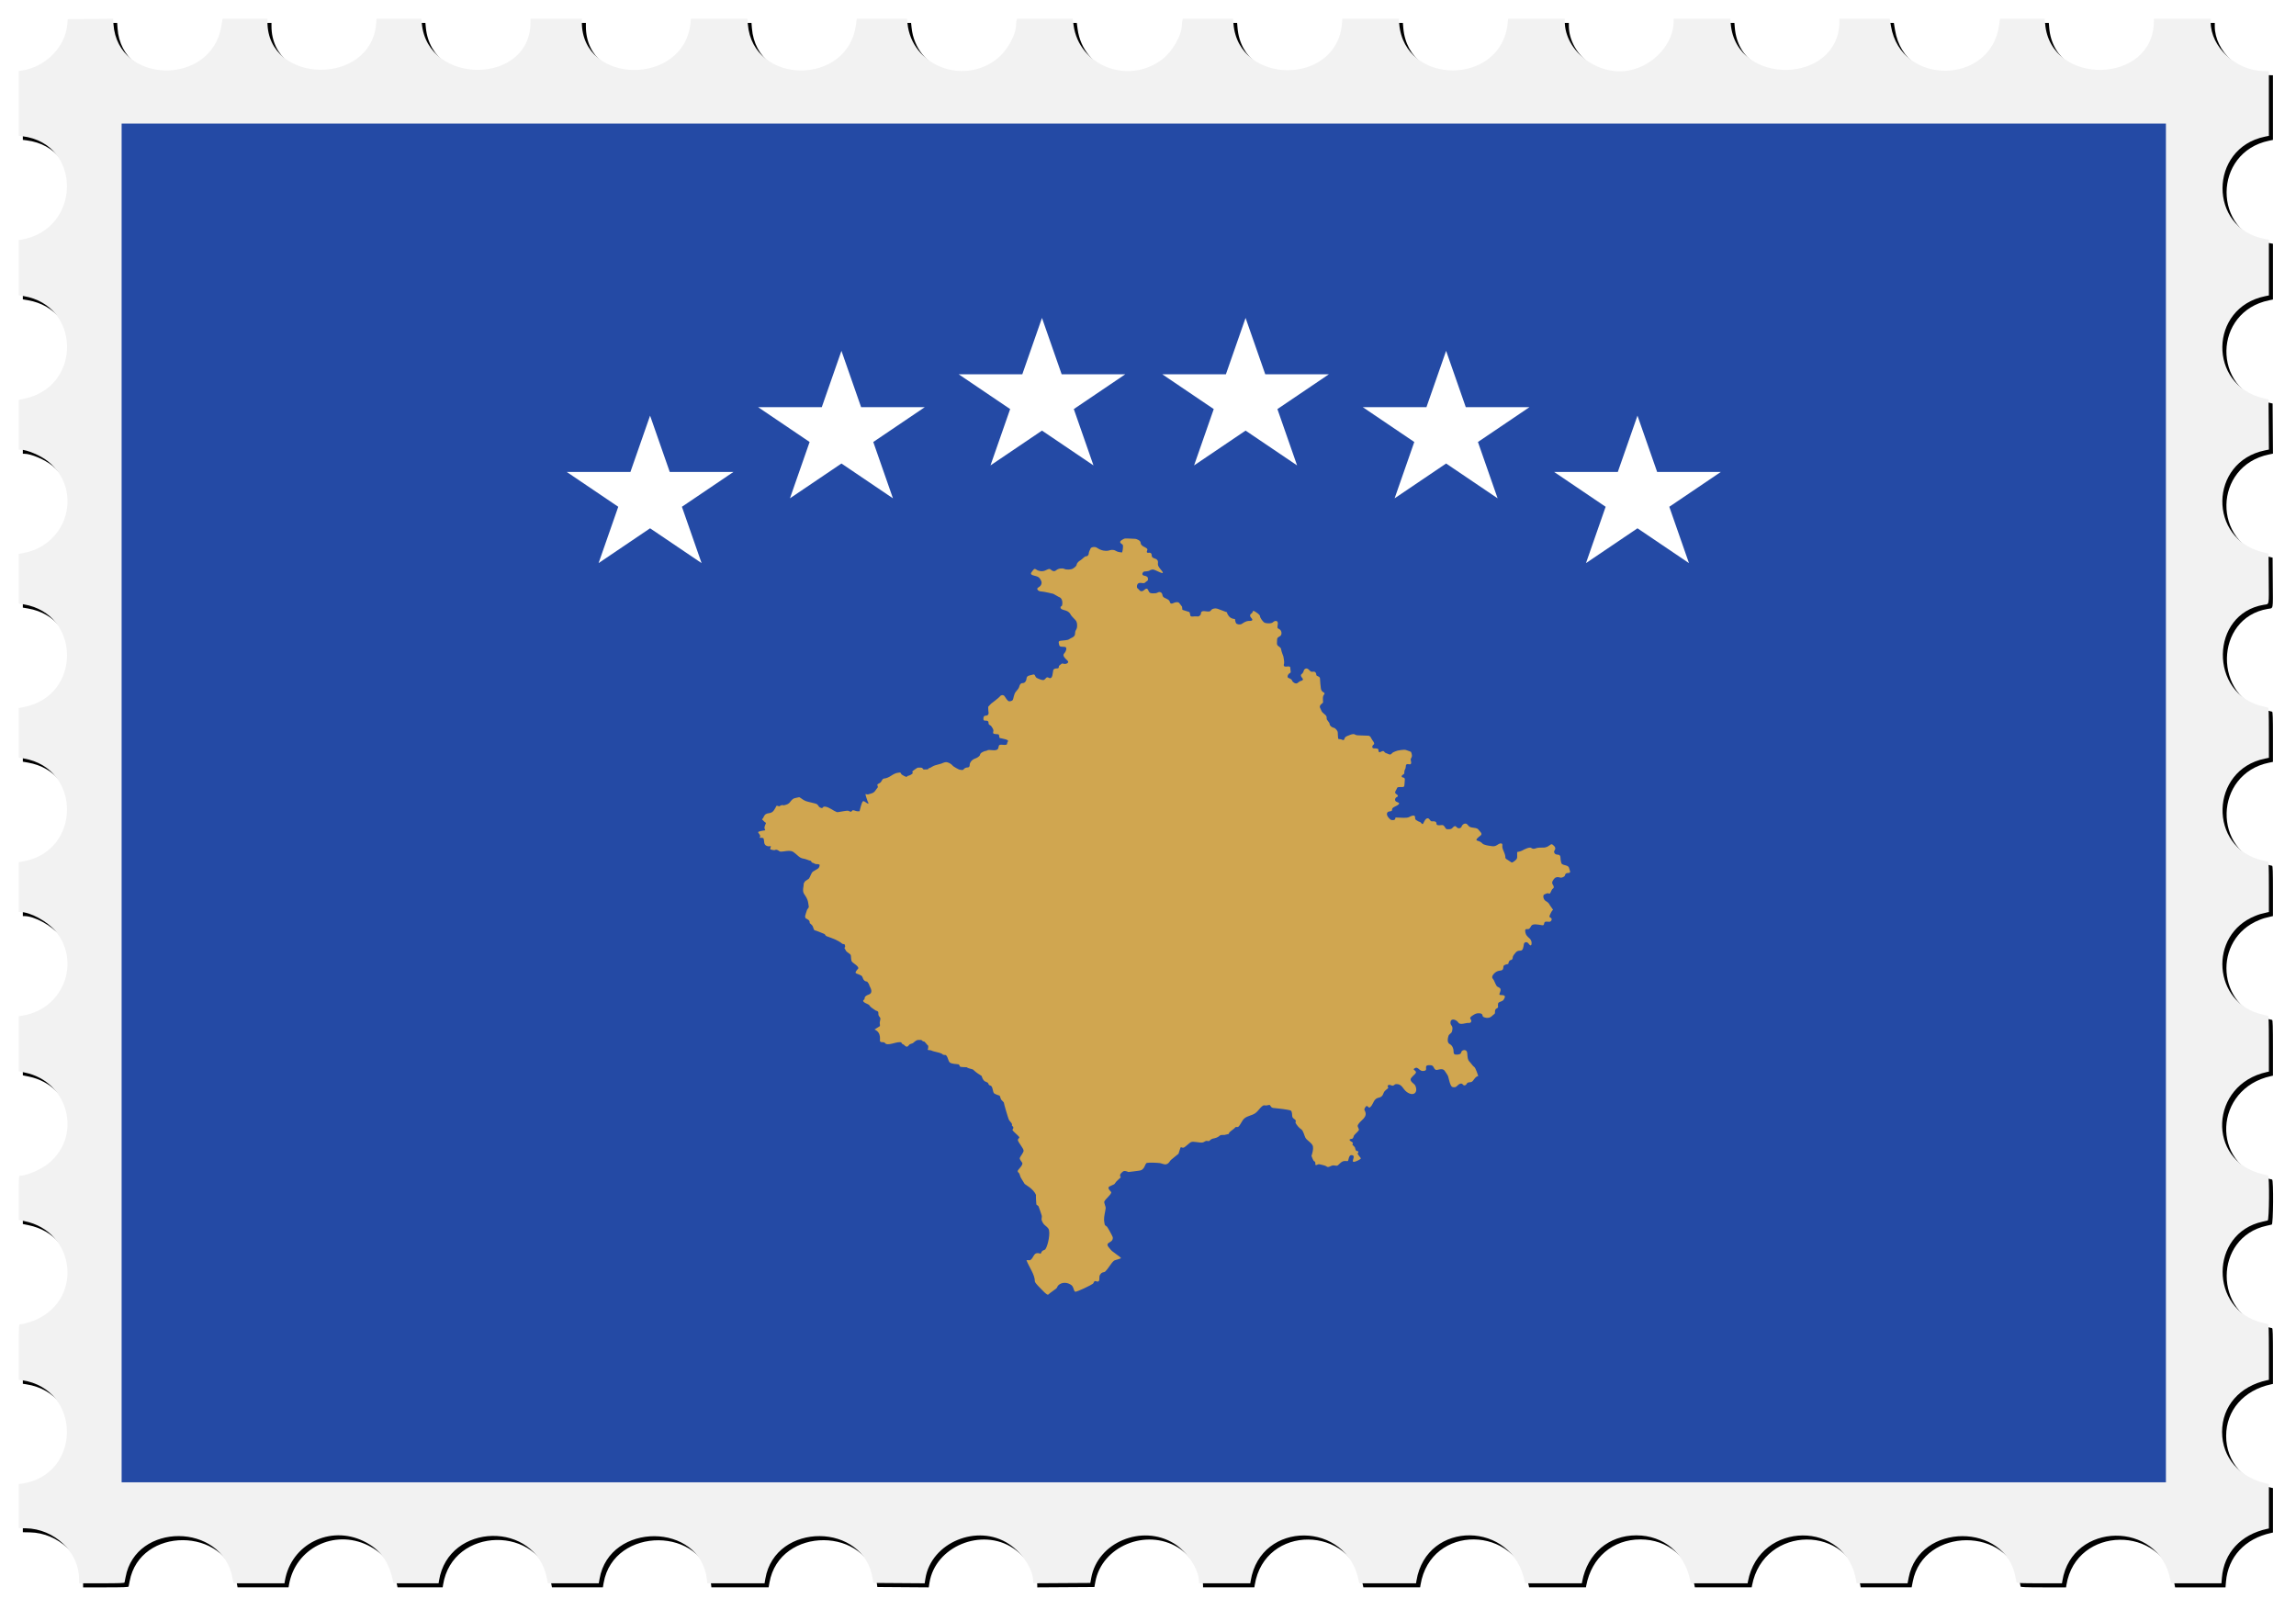
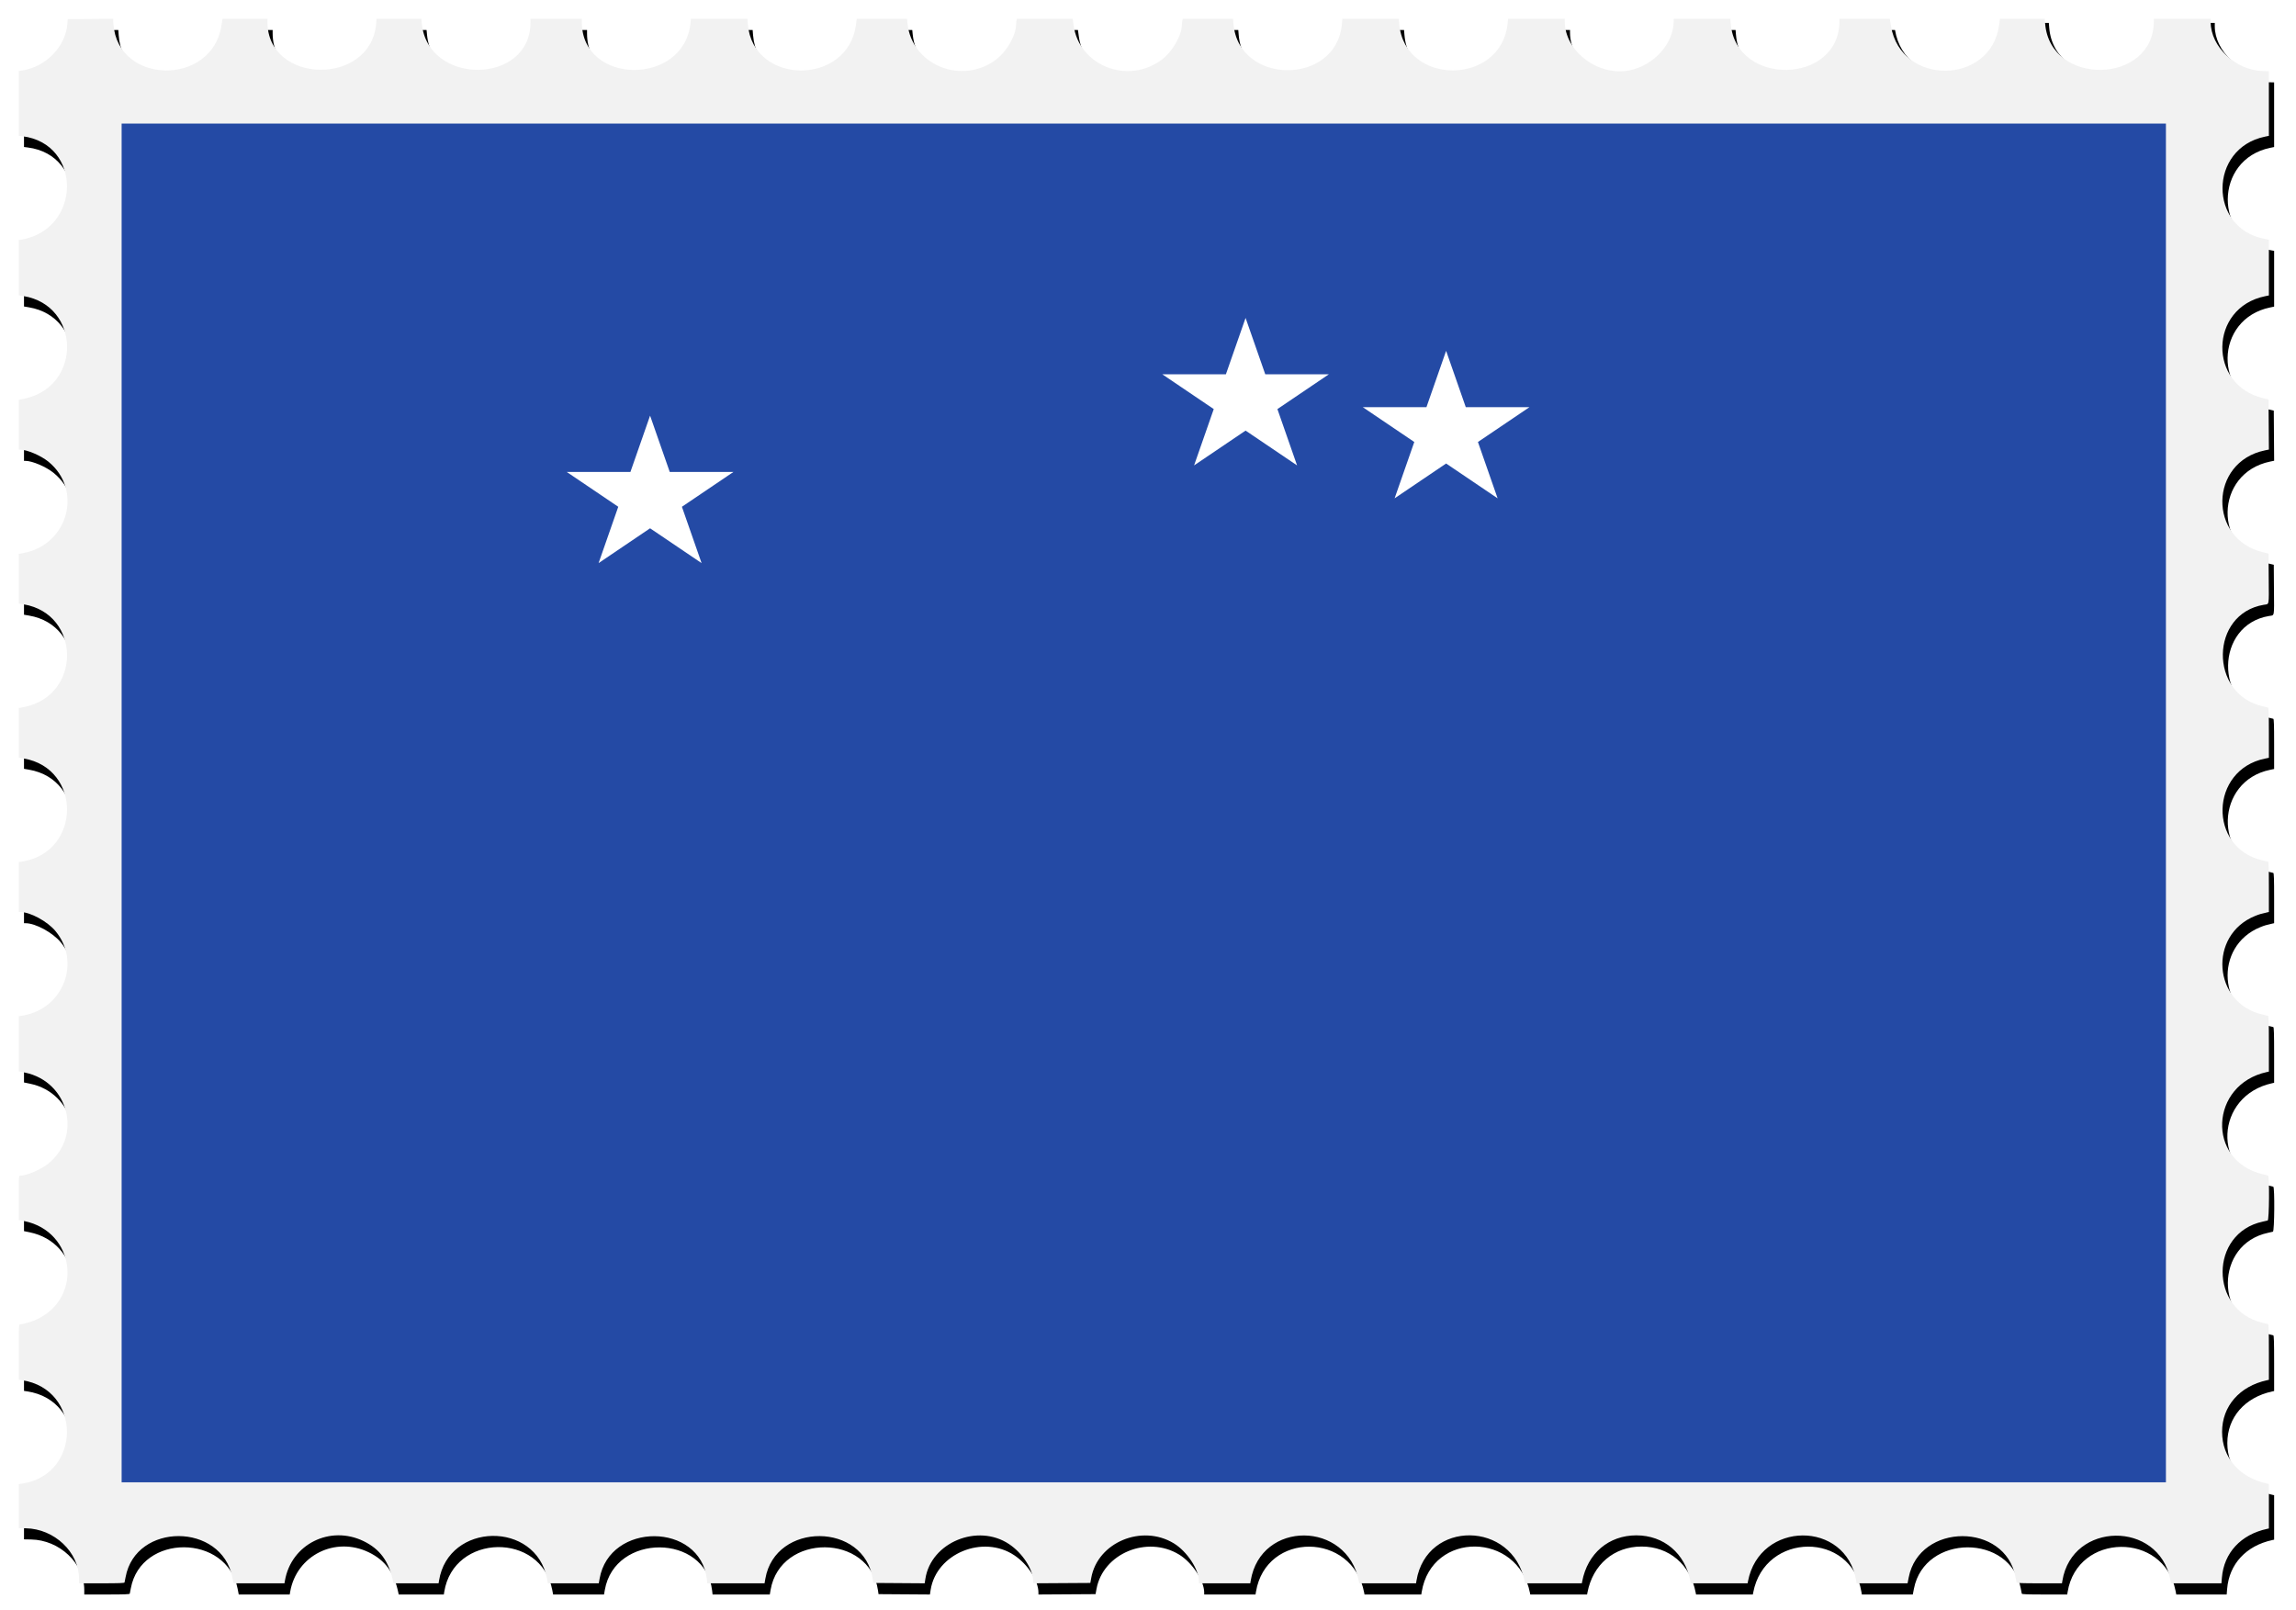
<svg xmlns="http://www.w3.org/2000/svg" version="1.1" viewBox="0 0 3352 2350.9">
  <defs>
    <filter id="a" x="-.015" y="-.01" width="1.029" height="1.02" color-interpolation-filters="sRGB">
      <feGaussianBlur stdDeviation="13.923" />
    </filter>
  </defs>
-   <path transform="matrix(0 1 1 0 27.416 27.416)" d="m82.308 3282.2c-0.989-39.5-35.333-76.2-71.441-76.2h-4.84v-83h3.542c92.315 0 95.886-150.89 3.756-158.68l-7.298-0.617v-65.346l8.831-1.176c88.423-11.773 89.723-143.65 1.558-157.99l-10.386-1.7v-73.5h3.542c92.358 0 95.93-150.88 3.756-158.68l-7.298-0.617v-82.706h3.542c32.139 0 63.994-28.277 71.534-63.5 9.82-45.9-27.203-95.5-71.26-95.5h-3.816v-82.724l6.75-0.684c91.162-9.234 91.652-150.57 0.548-158.27l-7.298-0.617v-82.412l7.385-0.624c90.231-7.627 90.222-150.71-0.011-158.34l-7.374-0.623v-73.456l3.125-0.625c1.719-0.344 4.337-0.625 5.818-0.625 15.126 0 39.423-14.074 50.863-29.463 36.836-49.549 8.741-120.77-50.766-128.69l-9.04-1.204v-81.406l2.25-0.603c1.238-0.332 3.796-0.609 5.686-0.617 16.181-0.064 39.8-13.527 51.767-29.507 37.492-50.063 7.612-122.91-52.954-129.09l-6.75-0.69v-73.364l8.831-1.176c89.495-11.916 88.546-150.57-1.081-157.85l-7.75-0.629v-82.428l6.33-0.649c92.07-9.5 90.76-158.69-1.395-158.69h-4.938v-75h5.34c91.384 0 92.718-150.07 1.41-158.65l-6.75-0.635v-65.42l7.25-0.617c91.283-7.77 88.713-158.68-2.698-158.68h-4.553v-65.58l10.298-1.633c88.403-14.023 86.169-151.44-2.561-157.54l-7.763-0.54 0.263-33.1 0.263-33.11 7.5-0.625c32.938-2.745 62.331-31.558 67.525-66.194l0.702-4.681h94.542l0.663 5.306c10.95 87.639 135.92 86.352 151.01-1.556l0.644-3.75h80.52l1.224 7.25c14.002 82.909 130.79 84.897 149.36 2.543l2.21-9.793h72.598v2.34c0 9.679 8.594 29.835 17.328 40.644 40.863 50.564 120.38 29.68 133.36-35.025l1.59-7.959h72.326l1.224 7.25c14.148 83.778 133.05 84.479 149.82 0.884l1.6-8.134h72.308l1.222 7.125c14.55 84.85 135.48 84.23 150.28-0.77l1.1-6.355h72.794v2.312c0 14.445 13.656 39.571 27.915 51.362 45.258 37.423 112.93 11.535 123.15-47.106l1.1-6.568h80.344l1.791 8.75c13.295 64.937 94.403 84.776 134.14 32.81 8.203-10.728 16.523-30.729 16.523-39.72 0-1.749 1.6-1.84 32.3-1.84h32.275l1.719 8.352c15.164 73.667 111.24 86.001 143.27 18.392 3.252-6.865 7.464-20.917 7.464-24.904 0-1.756 1.9-1.84 40.4-1.84h40.386l0.702 4.681c13.122 87.501 137.93 87.501 151.05 0l0.7-4.681 64.272 2.044e-4 0.177 10.25c0.722 41.71 34.737 77.65 73.573 77.735l6.75 0.015v33.031c0 25.576-0.282 33.109-1.25 33.373-0.688 0.188-4.175 0.882-7.75 1.543-80.196 14.816-79.773 140.34 0.526 155.91l8.468 1.642v74.41l-3.75 0.644c-53.208 9.138-81.66 65.77-57.75 114.95 11.576 23.808 29.363 36.816 58.75 42.963l2.75 0.575v65.872l-3.75 0.595c-85.611 13.591-87.911 141.56-2.835 157.7l6.585 1.249v74.338l-6.602 1.15c-83.37 14.518-82.649 147.04 0.852 156.65l5.75 0.662v83.536l-6.75 1.173c-83.357 14.481-82.634 144.77 0.871 156.79l5.379 0.774 0.524 75.026-6.829 1.075c-52.942 8.336-80.993 76.343-50.392 122.17 13.163 19.714 37.111 35.198 54.439 35.198h2.781l-0.261 41.694-0.261 41.694-7.5 1.368c-51.829 9.456-78.704 73.815-50.328 120.53 11.652 19.182 38.186 36.718 55.558 36.718h2.77v74.91l-3.75 0.616c-88.653 14.565-87.852 141.13 1 157.99l2.75 0.522v82.872l-3.75 0.616c-89.183 14.652-87.988 140.61 1.5 158.07l2.25 0.439v82.924l-2.75 0.522c-40.865 7.752-67.25 38.754-67.25 79.016 0 40.3 26.347 71.257 67.25 79.016l2.75 0.522v82.924l-2.75 0.522c-88.901 16.865-89.702 143.42-1 157.99l3.75 0.616v74.41l-8.468 1.642c-80.17 15.548-80.594 141.31-0.526 155.92 3.575 0.652 7.062 1.34 7.75 1.528 0.968 0.265 1.25 7.788 1.25 33.328v32.986l-3.75 0.616c-86.557 14.22-88.16 140.47-2 157.48l5.75 1.135v73.57l-8.25 0.685c-36.224 3.006-62.939 27.718-71.193 65.853l-0.595 2.75h-64.924l-0.595-2.75c-8.679-40.097-37.999-65.588-75.443-65.588-37.472 0-66.758 25.46-75.443 65.588l-0.595 2.75h-40.512c-31.573 0-40.583-0.276-40.832-1.25-0.176-0.688-1.07-4.4-1.987-8.25-18.498-77.675-130.95-77.294-147.63 0.5-0.648 3.025-1.395 6.287-1.659 7.25-0.621 2.265-65.151 2.756-65.728 0.5-0.176-0.688-1.07-4.4-1.987-8.25-19.507-81.91-130.98-76.863-149.07 6.75l-0.595 2.75h-40.512c-31.547 0-40.594-0.277-40.88-1.25-0.202-0.688-1.083-4.4-1.958-8.25-16.419-72.239-116.12-79.512-143.92-10.5-2.37 5.883-3.109 8.377-5.107 17.25l-0.619 2.75h-36.512c-28.347 0-36.594-0.28-36.88-1.25-0.202-0.688-1.094-4.4-1.982-8.25-18.36-79.578-132.17-76.705-148.56 3.75l-1.171 5.75h-36.46c-28.306 0-36.543-0.28-36.828-1.25-0.202-0.688-1.091-4.375-1.977-8.194-18.104-78.1-134.98-76.566-148.1 1.944-1.394 8.344 2.751 7.556-38.214 7.262l-36.578-0.262-1.815-7.693c-19.11-80.998-132.04-79.136-148.85 2.455l-1.187 5.762-73.152-0.524-1.815-7.693c-19.112-81.007-132.04-79.154-148.84 2.443l-1.184 5.75h-81.402l-1.234-6.504c-15.555-81.999-132.26-81.41-149.18 0.754l-1.184 5.75-94.358-0.02-0.218-8.745z" filter="url(#a)" />
+   <path transform="matrix(0 1 1 0 27.416 27.416)" d="m82.308 3282.2c-0.989-39.5-35.333-76.2-71.441-76.2h-4.84v-83h3.542c92.315 0 95.886-150.89 3.756-158.68l-7.298-0.617v-65.346l8.831-1.176c88.423-11.773 89.723-143.65 1.558-157.99v-73.5h3.542c92.358 0 95.93-150.88 3.756-158.68l-7.298-0.617v-82.706h3.542c32.139 0 63.994-28.277 71.534-63.5 9.82-45.9-27.203-95.5-71.26-95.5h-3.816v-82.724l6.75-0.684c91.162-9.234 91.652-150.57 0.548-158.27l-7.298-0.617v-82.412l7.385-0.624c90.231-7.627 90.222-150.71-0.011-158.34l-7.374-0.623v-73.456l3.125-0.625c1.719-0.344 4.337-0.625 5.818-0.625 15.126 0 39.423-14.074 50.863-29.463 36.836-49.549 8.741-120.77-50.766-128.69l-9.04-1.204v-81.406l2.25-0.603c1.238-0.332 3.796-0.609 5.686-0.617 16.181-0.064 39.8-13.527 51.767-29.507 37.492-50.063 7.612-122.91-52.954-129.09l-6.75-0.69v-73.364l8.831-1.176c89.495-11.916 88.546-150.57-1.081-157.85l-7.75-0.629v-82.428l6.33-0.649c92.07-9.5 90.76-158.69-1.395-158.69h-4.938v-75h5.34c91.384 0 92.718-150.07 1.41-158.65l-6.75-0.635v-65.42l7.25-0.617c91.283-7.77 88.713-158.68-2.698-158.68h-4.553v-65.58l10.298-1.633c88.403-14.023 86.169-151.44-2.561-157.54l-7.763-0.54 0.263-33.1 0.263-33.11 7.5-0.625c32.938-2.745 62.331-31.558 67.525-66.194l0.702-4.681h94.542l0.663 5.306c10.95 87.639 135.92 86.352 151.01-1.556l0.644-3.75h80.52l1.224 7.25c14.002 82.909 130.79 84.897 149.36 2.543l2.21-9.793h72.598v2.34c0 9.679 8.594 29.835 17.328 40.644 40.863 50.564 120.38 29.68 133.36-35.025l1.59-7.959h72.326l1.224 7.25c14.148 83.778 133.05 84.479 149.82 0.884l1.6-8.134h72.308l1.222 7.125c14.55 84.85 135.48 84.23 150.28-0.77l1.1-6.355h72.794v2.312c0 14.445 13.656 39.571 27.915 51.362 45.258 37.423 112.93 11.535 123.15-47.106l1.1-6.568h80.344l1.791 8.75c13.295 64.937 94.403 84.776 134.14 32.81 8.203-10.728 16.523-30.729 16.523-39.72 0-1.749 1.6-1.84 32.3-1.84h32.275l1.719 8.352c15.164 73.667 111.24 86.001 143.27 18.392 3.252-6.865 7.464-20.917 7.464-24.904 0-1.756 1.9-1.84 40.4-1.84h40.386l0.702 4.681c13.122 87.501 137.93 87.501 151.05 0l0.7-4.681 64.272 2.044e-4 0.177 10.25c0.722 41.71 34.737 77.65 73.573 77.735l6.75 0.015v33.031c0 25.576-0.282 33.109-1.25 33.373-0.688 0.188-4.175 0.882-7.75 1.543-80.196 14.816-79.773 140.34 0.526 155.91l8.468 1.642v74.41l-3.75 0.644c-53.208 9.138-81.66 65.77-57.75 114.95 11.576 23.808 29.363 36.816 58.75 42.963l2.75 0.575v65.872l-3.75 0.595c-85.611 13.591-87.911 141.56-2.835 157.7l6.585 1.249v74.338l-6.602 1.15c-83.37 14.518-82.649 147.04 0.852 156.65l5.75 0.662v83.536l-6.75 1.173c-83.357 14.481-82.634 144.77 0.871 156.79l5.379 0.774 0.524 75.026-6.829 1.075c-52.942 8.336-80.993 76.343-50.392 122.17 13.163 19.714 37.111 35.198 54.439 35.198h2.781l-0.261 41.694-0.261 41.694-7.5 1.368c-51.829 9.456-78.704 73.815-50.328 120.53 11.652 19.182 38.186 36.718 55.558 36.718h2.77v74.91l-3.75 0.616c-88.653 14.565-87.852 141.13 1 157.99l2.75 0.522v82.872l-3.75 0.616c-89.183 14.652-87.988 140.61 1.5 158.07l2.25 0.439v82.924l-2.75 0.522c-40.865 7.752-67.25 38.754-67.25 79.016 0 40.3 26.347 71.257 67.25 79.016l2.75 0.522v82.924l-2.75 0.522c-88.901 16.865-89.702 143.42-1 157.99l3.75 0.616v74.41l-8.468 1.642c-80.17 15.548-80.594 141.31-0.526 155.92 3.575 0.652 7.062 1.34 7.75 1.528 0.968 0.265 1.25 7.788 1.25 33.328v32.986l-3.75 0.616c-86.557 14.22-88.16 140.47-2 157.48l5.75 1.135v73.57l-8.25 0.685c-36.224 3.006-62.939 27.718-71.193 65.853l-0.595 2.75h-64.924l-0.595-2.75c-8.679-40.097-37.999-65.588-75.443-65.588-37.472 0-66.758 25.46-75.443 65.588l-0.595 2.75h-40.512c-31.573 0-40.583-0.276-40.832-1.25-0.176-0.688-1.07-4.4-1.987-8.25-18.498-77.675-130.95-77.294-147.63 0.5-0.648 3.025-1.395 6.287-1.659 7.25-0.621 2.265-65.151 2.756-65.728 0.5-0.176-0.688-1.07-4.4-1.987-8.25-19.507-81.91-130.98-76.863-149.07 6.75l-0.595 2.75h-40.512c-31.547 0-40.594-0.277-40.88-1.25-0.202-0.688-1.083-4.4-1.958-8.25-16.419-72.239-116.12-79.512-143.92-10.5-2.37 5.883-3.109 8.377-5.107 17.25l-0.619 2.75h-36.512c-28.347 0-36.594-0.28-36.88-1.25-0.202-0.688-1.094-4.4-1.982-8.25-18.36-79.578-132.17-76.705-148.56 3.75l-1.171 5.75h-36.46c-28.306 0-36.543-0.28-36.828-1.25-0.202-0.688-1.091-4.375-1.977-8.194-18.104-78.1-134.98-76.566-148.1 1.944-1.394 8.344 2.751 7.556-38.214 7.262l-36.578-0.262-1.815-7.693c-19.11-80.998-132.04-79.136-148.85 2.455l-1.187 5.762-73.152-0.524-1.815-7.693c-19.112-81.007-132.04-79.154-148.84 2.443l-1.184 5.75h-81.402l-1.234-6.504c-15.555-81.999-132.26-81.41-149.18 0.754l-1.184 5.75-94.358-0.02-0.218-8.745z" filter="url(#a)" />
  <path d="m3303.7 103.72c-39.592-0.989-76.244-35.333-76.244-71.442v-4.84h-83v3.542c0 92.315-150.89 95.886-158.68 3.756l-0.617-7.298h-65.346l-1.176 8.831c-11.773 88.423-143.65 89.723-157.99 1.558l-1.69-10.385h-73.5v3.542c0 92.358-150.88 95.93-158.68 3.756l-0.617-7.298h-82.706v3.542c0 32.139-28.277 63.994-63.5 71.534-45.882 9.821-95.5-27.203-95.5-71.259v-3.816h-82.724l-0.684 6.75c-9.234 91.163-150.57 91.652-158.27 0.548l-0.617-7.298h-82.412l-0.624 7.385c-7.627 90.231-150.71 90.222-158.34-0.011l-0.623-7.374h-73.456l-0.625 3.125c-0.344 1.719-0.625 4.337-0.625 5.818 0 15.126-14.074 39.423-29.463 50.863-49.549 36.837-120.77 8.741-128.69-50.766l-1.204-9.04h-81.406l-0.603 2.25c-0.332 1.238-0.609 3.796-0.617 5.686-0.064 16.181-13.527 39.8-29.507 51.767-50.063 37.492-122.91 7.612-129.09-52.954l-0.69-6.75h-73.364l-1.176 8.831c-11.916 89.495-150.57 88.546-157.85-1.081l-0.629-7.75h-82.428l-0.648 6.33c-9.433 92.073-158.63 90.764-158.63-1.395v-4.938h-75v5.34c0 91.384-150.07 92.718-158.65 1.41l-0.635-6.75h-65.42l-0.617 7.25c-7.766 91.281-158.68 88.716-158.68-2.697v-4.553h-65.58l-1.633 10.298c-14.08 88.404-151.5 86.174-157.6-2.557l-0.534-7.763-66.212 0.527-0.625 7.5c-2.745 32.939-31.558 62.331-66.194 67.525l-4.681 0.702v94.542l5.306 0.663c87.639 10.95 86.352 135.92-1.556 151.01l-3.75 0.644v80.52l7.25 1.224c82.909 14.002 84.897 130.79 2.543 149.36l-9.793 2.208v72.598h2.34c9.679 0 29.835 8.594 40.644 17.328 50.564 40.863 29.68 120.38-35.025 133.36l-7.959 1.596v72.326l7.25 1.224c83.778 14.148 84.479 133.05 0.884 149.82l-8.134 1.631v72.308l7.125 1.222c84.85 14.55 84.23 135.48-0.77 150.28l-6.355 1.107v72.794h2.312c14.445 0 39.571 13.656 51.362 27.915 37.423 45.258 11.535 112.93-47.106 123.15l-6.568 1.144v80.344l8.75 1.791c64.937 13.295 84.776 94.403 32.81 134.14-10.728 8.203-30.729 16.523-39.72 16.523-1.749 0-1.84 1.602-1.84 32.275v32.275l8.352 1.719c73.667 15.164 86.001 111.24 18.392 143.27-6.865 3.252-20.917 7.464-24.904 7.464-1.756 0-1.84 1.837-1.84 40.386v40.386l4.681 0.702c87.501 13.122 87.501 137.93 0 151.05l-4.681 0.702 2.04e-4 64.272 10.25 0.177c41.71 0.722 77.65 34.737 77.735 73.573l0.015 6.75h33.031c25.576 0 33.109-0.282 33.373-1.25 0.188-0.688 0.882-4.175 1.543-7.75 14.816-80.196 140.34-79.773 155.91 0.526l1.642 8.468h74.41l0.644-3.75c9.138-53.208 65.77-81.66 114.95-57.75 23.808 11.576 36.816 29.363 42.963 58.75l0.575 2.75h65.872l0.595-3.75c13.591-85.611 141.56-87.911 157.7-2.835l1.249 6.585h74.338l1.15-6.602c14.518-83.37 147.04-82.649 156.65 0.852l0.662 5.75h83.536l1.173-6.75c14.481-83.357 144.77-82.634 156.79 0.871l0.774 5.379 75.026 0.524 1.075-6.829c8.336-52.942 76.343-80.993 122.17-50.392 19.714 13.163 35.198 37.111 35.198 54.439v2.781l83.388-0.522 1.368-7.5c9.456-51.829 73.815-78.704 120.53-50.328 19.182 11.652 36.718 38.186 36.718 55.558v2.77h74.91l0.616-3.75c14.565-88.653 141.13-87.852 157.99 1l0.522 2.75h82.872l0.616-3.75c14.652-89.183 140.61-87.988 158.07 1.5l0.439 2.25h82.924l0.522-2.75c7.752-40.865 38.754-67.25 79.016-67.25 40.3 0 71.257 26.347 79.016 67.25l0.522 2.75h82.924l0.522-2.75c16.865-88.901 143.42-89.702 157.99-1l0.616 3.75h74.41l1.642-8.468c15.548-80.17 141.31-80.594 155.92-0.526 0.652 3.575 1.34 7.062 1.528 7.75 0.265 0.968 7.788 1.25 33.328 1.25h32.986l0.616-3.75c14.22-86.557 140.47-88.16 157.48-2l1.135 5.75h73.57l0.685-8.25c3.006-36.224 27.718-62.939 65.853-71.193l2.75-0.595v-64.924l-2.75-0.595c-40.097-8.679-65.588-37.999-65.588-75.443 0-37.472 25.46-66.758 65.588-75.443l2.75-0.595v-40.512c0-31.573-0.276-40.583-1.25-40.832-0.688-0.176-4.4-1.07-8.25-1.987-77.675-18.498-77.294-130.95 0.5-147.63 3.025-0.648 6.287-1.395 7.25-1.659 2.265-0.621 2.756-65.151 0.5-65.728-0.688-0.176-4.4-1.07-8.25-1.987-81.91-19.507-76.863-130.98 6.75-149.07l2.75-0.595v-40.512c0-31.547-0.277-40.594-1.25-40.88-0.688-0.202-4.4-1.083-8.25-1.958-72.239-16.419-79.512-116.12-10.5-143.92 5.883-2.37 8.377-3.109 17.25-5.107l2.75-0.619v-36.512c0-28.347-0.28-36.594-1.25-36.88-0.688-0.202-4.4-1.094-8.25-1.982-79.578-18.36-76.705-132.17 3.75-148.56l5.75-1.171v-36.46c0-28.306-0.28-36.543-1.25-36.828-0.688-0.202-4.375-1.091-8.194-1.977-78.1-18.104-76.566-134.98 1.944-148.1 8.344-1.394 7.556 2.751 7.262-38.214l-0.262-36.578-7.693-1.815c-80.998-19.11-79.136-132.04 2.455-148.85l5.762-1.187-0.262-36.576-0.262-36.576-7.693-1.815c-81.007-19.112-79.154-132.04 2.443-148.84l5.75-1.184v-81.402l-6.504-1.234c-81.999-15.555-81.41-132.26 0.754-149.18l5.75-1.184-0.02-94.358-8.745-0.218z" fill="#f2f2f2" />
  <g transform="matrix(3.553 0 0 3.306 177.58 180.4)">
    <rect width="840" height="600" fill="#244aa5" />
-     <path transform="matrix(.38 0 0 .35 229 151)" d="m271.3 381.7s4.1-3 5.6-3.4 6.8-2.2 6.8-2.2 3.4-1.9 5.2-1.9c1.9 0 5.6 2.2 6.8 4.1 1.1 1.9 7.1 5.2 7.1 5.2s4.1 1.5 4.9 0 2.6-2.6 4.5-2.6 2.2-1.9 2.2-3.4 0.8-3.4 2.2-5.2c1.5-1.9 4.5-3 4.5-3s4.1-1.9 4.5-4.5 4.5-4.5 6.8-4.9c2.2-0.4 0-1.5 6-0.8 6 0.8 6.8-1.5 7.1-3.4 0.4-1.9 0-3.8 3.8-3.4s5.6 0.4 5.6-1.9c0-2.2 3.4-3.4-2.6-5.2-6-1.9-5.6-0.4-6-3.4s0-2.6-4.1-3-1.9-2.6-2.2-4.9c-0.4-2.2-1.5-3.4-2.2-4.9-0.8-1.5-3-1.5-3-3.7s-0.4-3.4-2.6-3.4-3 0-3-2.2 0.4-4.1 2.6-4.1 3.4-1.9 3-4.1-0.4-7.1-0.4-7.1l3-3.8s9-7.9 9.8-9.4 3.8-2.6 5.2 0.4c1.5 3 2.2 3.8 3.4 5.2 1.1 1.5 4.5 0.4 5.2-1.1 0.8-1.5 1.1-7 3.1-10 2-2.9 3.4-4.4 3.9-6.8s1.5-4.4 3.9-4.4 3.9-3.4 3.9-5.4 1-3.9 3.9-4.4 4.4-2.4 5.4 0.5 2 2.9 3.9 3.9c2 1 4.9 2.4 6.3 1 1.5-1.5 2.2-3.9 4.4-2.4 2.1 1.5 3.6 0 4.1-2.9s1-6.8 1-6.8 0.5-2 3.9-2 1-2.4 2.9-3.9c2-1.5 2-2.9 4.4-2 2.4 1 6.3-1.2 4.4-3.6-2-2.4-6.3-6.3-3.9-9.3 2.4-2.9 3.4-7.8 1-8.3s-5.9 0.5-6.3-2.4c-0.5-2.9-1.5-4.9 1.5-5.4 2.9-0.5 7.8-0.5 9.3-2s6.3-2.4 6.3-6.8 1.5-4.9 2-7.3 0.5-7.5-1.5-9.9-4.9-5.9-5.4-7.3c-0.5-1.5-2.4-3.9-5.4-4.9-2.9-1-5.4-1.5-5.4-3.9s2 0.5 2-5.9c0-6.3-3.9-7.3-3.9-7.3l-5.9-3.9s-10.4-3-13.2-3-6-3.2-2.8-5.2 4-5.6 2.8-8.4-2-4.8-6.4-6-5.6-2.4-3.6-5.2 2.4-4.8 4.8-2.8 6.4 2.8 9.6 1.2 4.4-2.8 6-1.2 3.6 3.2 6 0.8 6.8-2.8 8.8-1.6 6.8 0.8 8.4 0 4.8-3.6 4.8-5.2 2-4.4 4-5.6 4.4-5.2 6.4-5.2 2.8-2.4 2.8-4 1.6-4.8 2-6 4.4-2.9 7.2-0.4c2.8 2.4 6.4 3.2 6.4 3.2s4 0.8 6 0 4.8-1.6 7.6 0.4 6.8 2 6.8 2 0.8-3.2 0.8-4.8 0.8-4.4-0.8-5.6-3.6-2.8-0.4-5.2 3.2-2 6.4-2 5.2 0.4 7.6 0.4 6.4 2.4 6.4 4.8 1.6 4 3.6 5.2 4.4 2.4 3.6 4.4-0.8 3.6 1.6 3.2 3.2 1.2 3.2 3.2 0.8 3.2 3.2 4 3.6 2.4 3.6 4.4-0.4 3.2 0.4 5.2 3.2 5.2 3.2 5.2 4.4 5.6-1.2 2.8-6.8-4-8.8-3.6-3.2 1.6-3.2 1.6-2.8 0.8-4.8 0.8-4 4.4-0.8 5.2 4.4 1.6 4.4 4.4-1.2 2-2.8 4-2.8 0.8-5.6 0.8-3.6 2.4-3.6 4.8 1.2 2 2.4 4 3.2 2.4 5.2 0.4 3.6-3.2 4.8 0.4 2.8 3.6 5.2 3.6 3.2 0 5.2-1.2 4.4 0 4.8 3.2 2.4 3.6 4.4 4.8 3.2 2 3.6 4 1.6 2.8 3.6 1.6 5.2-2 6.4-0.4 3.2 4.8 3.2 4.8l0.4 4 7.6 2.8s0.8 2 0.8 3.6 1.2 2.4 3.2 2 5.6 0 5.6 0 2.8-1.2 2.8-3.6 1.2-3.2 3.2-3.2 6.4 1.6 7.6-0.8 4.8-3.2 7.6-2 10 4.4 10 4.4-0.8 0.4 1.6 4.4 6.8 4 6.8 4 0.4 3.6 1.2 5.2 4.4 2.4 6.4 0.8 4.8-3.6 7.2-3.6 4 0 4-1.6-2.4-2.8-2.4-5.2 2.4-2.4 2.8-4.8 2.8 0 4.4 1.2 3.6 3.2 3.6 4.8 3.2 7.2 5.2 8 7.2 1.2 8.8-0.8 5.6-2.8 5.2 2-1.2 5.2 1.6 6.8 3.2 7.2 0.8 8.8-3.2 2-3.2 4.8-0.8 6 1.2 7.6 3.2 2.8 3.2 4.4 2.4 8.8 2.4 8.8 1.2 7.2 0.8 8.8-1.2 4.4 2.4 4 4.4-0.4 4.4 2.8 1.2 4.4-0.8 5.6-3.2 5.2-1.2 6 3.6 2 4 3.6 3.6 4.4 5.6 2.8 2.4-2.4 4-2.8 2.8-1.6 1.2-3.6-2-4-0.4-5.2 2.4-5.2 2.4-5.2 2.4-3.6 5.2 0 3.2 2.4 5.2 2.4 2.8 2 2.8 4 4 1.6 4 4.8 0.8 10.8 0.8 10.8 0 4.4 2.4 6 2 2 0.8 4-0.8 5.2-0.8 6.8 0.8 2.4-1.2 4-2.8 3.6-1.6 6 0.8 4 4 6.8 2.8 4 2.8 6 3.2 4.8 3.2 6.8 2.4 4.4 4.4 4.8 4.4 4 4.4 6 0.4 7.2 0.4 7.2-0.4 1.2 2 1.2 4 2.8 4.8-0.4 3.2-3.6 4.8-4.4 4.8-2.4 6.4-1.2 3.6 1.2 5.2 1.2 9.2 0.4 9.2 0.4 2-0.4 3.2 2.8 4.8 6.8 2.8 8.4-2 4.8 0.4 4.8 4.8 0 4.8 2 0.4 3.6 2.4 2.4 3.2-1.6 4 0 2.4 1.6 4.4 2.8 2.8 0.4 4-1.2 6-3.2 6-3.2 6.4-1.6 8.8-0.8 5.6 2.4 5.6 2.4 1.6 4 0.8 6.4-1.6 2-0.8 5.6-0.8 4-2.4 3.6-3.2-0.4-3.2 2.8-1.6 4-1.6 6.8 0 2.4-1.6 3.6-2 3.2 0.4 3.6 1.6 3.2 1.6 4.8-0.4 5.2-0.4 5.2 0.4 2-2.4 2-5.2-0.4-5.6 1.6-3.6 5.2-0.8 7.2 2 3.2 0.4 4-2.8 4.8 0.4 6 2.8 2.4 0.8 4-6 2.8-6 5.2-0.8 2.4-3.2 2.8-3.6 3.6-0.8 7.6 3.6 3.2 5.6 3.2 2-3.2 2-3.2 6.8 0.4 8.8 0.4 4.8 0 6.4-1.2 6-3.2 6 0.4 0.8 3.2 2.8 4.8 2.4 0.4 4 2.8 2 0.4 3.2-2.4 3.6-5.6 5.6-2.4 2 2.4 4.4 2.4 3.2 1.2 3.2 3.2 2.4 2 5.2 1.6 3.2 1.6 4.4 3.6 1.6 1.6 3.2 1.6 3.2 0 4.4-1.6 2.8-3.6 4.4-1.2 4.8 2 5.6-0.8 4.4-5.2 6.4-2 3.6 3.2 5.6 3.6 4.8 0.4 6 2.4 5.2 5.2 2.4 7.6-6 5.6-3.6 6.4 4 1.6 5.6 3.6 6.8 2.8 9.2 3.2 4.4 0.8 7.2-1.6 5.6-2.4 5.2 0.8 1.2 6.8 1.2 6.8 2 5.2 2 7.2-0.4 2.4 3.2 4.8 3.2 4 6 1.6 3.6-3.6 3.6-5.6v-6.4s4-0.8 5.6-2 8-4.8 9.6-3.2 3.6 1.2 5.2 0.4 4.8-0.8 6.4-0.8 4.4 0.4 7.6-2.4 3.2-2 5.2 0 2 4.4 0.8 6 0 5.2 2.8 5.2 3.6 1.6 3.6 3.6 0.4 4.8 0.8 6.4 0.4 2.4 4.8 3.6 3.6 4 4.4 6 0.8 3.6-1.6 3.6-3.2 1.2-3.6 3.2-4 2.8-4 2.8l-3.6-0.8s-2.4 0-3.6 1.6-3.6 4.8-2 7.6 1.6 4.4 0 5.6-2.4 7.2-4 6-3.6 0.4-5.2 1.2-1.2 6.4 2 8.4 4 4.8 4 4.8l3.6 6s-1.2 1.2-2 3.2-3.2 6-0.8 6.8 1.2 5.2-1.2 5.2-5.2-1.2-5.6 2-1.6 2.4-4 2-8.4-2-10 1.2-2 4.4-4.8 4-1.6 4.8-0.8 6.8 3.6 4.8 3.6 4.8 2.4 2 2.4 6-1.6 3.6-3.2 0.8-4.8-2.4-5.2 0.8-0.8 8-3.6 8-4 0.8-5.2 2.4-3.2 4.4-3.2 6-0.4 3.2-2.4 3.6-2.4 4.8-2.4 4.8-4.8 0.8-5.2 2.8 0.4 5.2-3.6 5.6-6.4 3.2-7.6 5.2-1.6 3.6 0 5.6 2.8 8.4 4.8 9.6 3.6 1.6 3.2 4.8-2.8 5.6 0.4 5.6 5.2 0.8 4 3.6-1.2 3.2-3.6 4.4-3.6 1.2-3.6 4.4 0.8 3.2-1.2 4.4-2 2.8-2 5.2-0.8 1.6-3.2 4.4-5.6 2.8-7.6 2-2.4-0.8-2.8-3.2-4-2.4-6-2-4.8 2.8-4.8 2.8-3.6 2.4-2 4.4 0.8 5.2-2 4.8-9.2 3.2-11.2-0.4-7.6-6-8.4-1.2 2.4 4.4 2 9.2-1.2 4.8-2.8 6.4-1.6 2.8-2 4.8-0.8 6.4 2 8 4 6 4 8.4 0 4.8 2.8 4.8 5.2-0.4 5.6-3.2 6-4.4 6.4 1.2 0.4 8.4 2.4 10.8 3.6 5.6 5.2 6.8 4.3 11.4 4.3 11.4c-3.9 0.9-4.9 6.4-7.4 7.5-1.4 0.6-2.9 0.1-4.2 1.1-1 0.8-1 2.3-2.4 3-2.9 1.4-2.4-3.5-5.9-1.7-3.2 1.6-3.5 5.6-8.1 3.9-2.4-0.9-3.9-11.1-4.6-13.5-0.4-1.4-2.9-5.6-3.7-6.9-2.7-4.4-8.1 0-9.8-1.3-2.7-2-1.5-5.4-5.6-5.8-8.3-0.6-2.4 5.5-5.9 6.9-6.7 2.6-6.7-6.8-11.7-2.5-1.9 1.6 3 2.6 1.8 5.4-1 2.3-5.9 5.8-5.6 8.5 0.4 3.7 4.1 4.8 5.2 7.9 3 8.2-2 13.9-9.5 7.5-4.2-3.6-5-10.3-11.5-9.8-1.5 0.1-2 1.8-3.5 2-1.5 0.1-2.7-1.5-4.3-1-2.4 0.9-0.3 2.7-0.8 4.2 0 0-3.2 2.9-3.7 3.7-1.8 2.6-1.2 4.9-3.8 7-2.2 1.8-3.9 0.7-6.3 3.5-2.5 2.9-2.7 7.2-5.9 10-1.6 1.4-2.7-4.2-4.7-0.5-0.3 0.5-0.6 1-0.8 1.5-0.5 1.1-0.6 1.6-0.1 2.8 4.2 8.8-4.6 12.1-7.3 18.3-1.2 2.6 2.1 5 0.8 7-0.9 1.5-4.8 5.6-5.1 6.5s-0.7 2.9-1.4 3.6c-0.7 0.8-3.1 0.4-3.3 1.6-0.2 1.4 2.5 2.5 3.2 3.4 0.9 1.1-0.4 2.6-0.1 2.9 4.5 4.9 1.8 3.4 4.1 7.7 0.3 0.6 1.7-0.5 2.2 1.1 0.5 1.5-1.1 1.4-0.5 3.1 0.1 0.5 3.3 5 3.3 5.1 0.2 1.5-6.1 4.6-7.5 4.6-3.8 0.1 3.3-8.5-2.9-8.5-2.7 0-2.9 6.7-3.6 7.4-0.3 0.3-2.8 0-3.4 0-4 0-6.6 5.4-8.2 5.9-1 0.4-3.2-0.6-4.9-0.3-1.6 0.3-3.5 2-5 2-1 0-1.5-0.7-2.3-1.2-1.8-1.1-5.1-1.6-7.1-2.3-1.1-0.4-3.2 1.5-3.9 1-1.3-0.9 0.9-3.4-2.1-5.2-0.4-0.2-2.6-6-2.5-6.3 1-3.8 2.1-7.9 1.6-11.9-0.6-4.1-6.5-7.6-8.1-10.9-1.2-2.5-2.3-9.1-4.6-10.8-2.5-1.8-4.8-5.3-6.1-8-0.4-0.8 0.8-2.2-0.1-3.6-1-1.5-2.9-2.1-3.4-4.1-0.4-1.6 0-6.8-1.7-7.9-1.9-1.2-14.1-2.8-17.1-3.1-1.6-0.1-2.8-0.1-4-1.4-0.5-0.5-1.3-2.6-1.7-2.6-1.2-0.1-2.6 0.6-3.8 0.7-0.9 0.1-2.4-0.6-3.2 0-3.9 2.9-4.9 6.6-8.6 9.7-3.8 3.1-8 3-11.8 6.6-2.4 2.3-4 7.8-6.4 10.4-1 1.1-2.6 0-3 0.5-2 2.7-4.8 4.3-6.8 6.8-0.4 0.5-0.3 1.5-0.8 1.9l-4.3 1.2c-1.1 0.2-3.2-0.1-4.1 0.2-2 0.7-1.9 3-8.7 4.5-0.5 0.1-1.4 0.6-1.8 0.9-0.8 0.6-1.4 1.5-2.2 2.1-0.5 0.4-2-0.3-2.9-0.2-1.7 0.3-2.7 1.9-4.3 2.1-3.6 0.5-9.4-1.8-12.2-0.6-1.7 0.7-6.4 6.4-8.1 7-1.1 0.4-1.9-0.1-3.1-0.6-0.6 0.8-2 7-2.5 8.4 0 0.1-7.7 7.1-8.3 7.9-1 1.2-1.4 2.5-2.6 3.8-0.8 0.9-2.1 1.7-3.4 1.7-1.6 0-4-1.3-5.5-1.6-2.9-0.5-11.6-0.9-14.2-0.3-2.7 0.6-1.9 9-8.6 9.8-3.9 0.5-7.5 1.3-11.5 1.7-0.4 0-2.8-1.8-5.2-1.1-0.9 0.3-3.8 3.5-3.8 4.5v1.8c0 0.3 0.8 1.4 0.7 1.5-1.5 1.9-4.9 4.9-6 7.1-0.3 0.6-0.7 1.3-1.2 1.7-0.9 0.7-5.5 2.6-5.9 3.5-1.1 3 3.2 5.8 2.8 7-1.2 3.9-6 7.6-7.5 11.2-0.6 1.5 1.6 6.5 1.5 8.2-0.5 4.7-2 10.7-1.8 15.3 0 0.9 0.6 5.6 0.9 6.1 0.5 0.9 1.6 1.4 2.3 2.2s6 12 6.2 13.2c1 8.3-10.1 5.4-3.7 13.7 1 1.3 1.8 2.7 2.9 3.8 1.4 1.5 9.6 8 9.7 8.7 0.2 1.2-6.6 2.4-7.8 3.7-3.2 3.4-5.9 9.7-9 13.2-1.9 2.2-3.6-0.2-6.1 4.9-0.9 1.9 0 6.2-1.1 7.4-1.6 1.8-2.9-0.6-4.5 0.2-0.7 0.3-1.1 2.5-1.8 3.1-1.8 1.7-17.8 10.9-19.3 10.1-0.8-0.4-1.7-3.3-1.8-4.2-0.2-1-1.2-3.2-2-3.9-4.1-3.8-10.4-4.5-14.4 0.1-1 1.2-1.1 3-2.4 4.2-2.2 2-4.7 3.8-6.8 5.8-0.4 0.4-1.6 1.9-2.1 1.8-1.6-0.2-5.5-5-6.5-6.3-1.8-2.3-7-7.8-7.5-10.4 0-8.9-6.4-18.2-9.1-26.9l4 0.1c4.5-3.3 3.2-11.4 11.3-8.2 1-1.5 0.9-3.1 2.8-4.2 0.7-0.4 2-0.8 2.4-1.5 2.7-4.5 5.9-21.7 3.1-26.1-2.5-4-5.1-3.8-7.1-10.4-0.6-1.8 0.5-3.9 0-5.9-0.4-1.6-3.1-11.1-3.5-11.8-0.5-0.8-2.2-1.8-2.3-2.3-0.1-0.8-0.7-11.1-0.4-11.9-2.7-8-11.8-13.1-12.3-14-1.1-1.9-2.2-4.4-3.4-6.5-1.4-2.5-1.4-3.8-2.2-6.2-0.3-1.1-1.8-2-1.9-3.2-0.2-2.1 5.3-6.5 5.1-10.2-0.1-1.2-3.5-4.8-2.8-6.8 0.7-2.1 4.2-6.8 4.1-9.1-0.2-3.1-5.5-9.8-6.2-13.1-0.3-1.6 2.1-2.9 1.5-4-0.7-1.4-6.3-6.9-7.2-8.5-0.7-1.2 2.1-2.8 0.1-5-1.8-2-0.3-1.3-0.8-3-0.6-1.9-2.6-3.6-3.4-5.6-0.7-1.7-5.5-20.5-5.4-21.6-0.8-1.3-2.2-2.4-2.9-3.7s-1-3.8-1.6-4.8c-0.1-0.1-5.4-1.8-6.4-3.5-0.8-1.4-1-6-2.4-8.3-0.7-1.1-1.8-0.9-2.6-1.7-0.7-0.6-0.6-1.7-1.1-2.4-1.6-2.4-4.8-0.2-7-9-2.9-2.2-5.6-4.1-8.1-6.8-0.5-0.5-0.8-1.1-1.4-1.4-2-0.9-5-1.2-6.7-2.8-1 0-6.3-0.2-6.9-0.6s-1.2-2.9-1.6-3c-2.8-0.6-7.4-0.3-9.8-2.5-1.9-1.8-2.3-10.5-5.7-9.3-0.4-0.2-0.9-0.4-1.4-0.3-2.2-3.1-9.8-3.5-12.9-5.5-0.9-0.6-3.8-0.1-3.8-1 0.7-1.7 0.5-3.1 0.6-4.8-1.7-1.8-2.8-3.9-4-5.2-2.9-0.7-1.8-1-3.6-2.2-5-0.4-5.5 0.5-8.7 3.7-0.8 0.8-2.4 1-3.4 1.6-1.7 1-2.2 4.3-4.6 2.8-0.8-0.5-1.3-1.3-1.9-1.9-1.4-1.3-2.2-0.6-2.9-3-4.1-2.4-15.4 5.9-18.1 0.1-1.9-1.1-3.3 0.3-4.9-1.5-0.8-0.9 2.2-10.9-6-15 1.9-1.6 3.9-2.7 5.7-4.2 0.5-1.1-0.1-2.8-0.1-3.9 0-1.7 1-5 0.7-6.2s-1.5-2.2-1.9-3.6c-0.5-1.4 0.1-3.2-0.6-4.7-0.5-0.4-2-1.4-2.6-1.4-2.1-1.9-4.4-3.1-6.1-5.4-0.4-0.5-0.7-1.4-1.2-1.8-1.5-1.2-6.4-2.8-6.2-5.3 0.1-0.8 1.1-0.9 1.4-1.7 0.3-1 0.1-2.3 0.8-3.2 2.3-3.4 7.4-1.9 6.6-8.2-0.4-2.8-2.2-5.2-2.7-8.2-0.9-0.7-1-1.9-1.8-2.6-5-0.5-4.3-6.1-6.1-7.4-5.3-3.9-9.4-1.5-3.5-9.2 0.8-2.5-5.1-6.5-6.3-7.9-2.1-2.2-1.1-6.8-1.9-9.2-0.4-1.2-3.9-3.3-5-5-0.3-0.5-1.2-3.1-1.7-3.4l0.1-0.8c1.1-0.9 0.5-2.7 0.2-3.9-0.7-0.7-2.2-0.5-2.7-1-4.8-4.7-10.6-6.8-16.9-9.5-1.7-0.7-1.2-2.2-2.6-2.9-1.2-0.6-9.7-4.7-10.3-4.5-1-0.3-1.7-4.4-2.4-5.7-0.6-1.2-3-3.4-3-3.5 0.2-3.8-2-4.3-4.7-6.3 0.2-0.5-0.3-1.7-0.3-2.3 0-0.5 1.8-7.1 2.1-8 0.5-1.4 2.2-2.7 1.9-4.3-0.4-2.5-0.7-6.4-1.5-8.6-2.7-7.8-5.9-6.8-4.2-17 0.4-2.1-0.3-3.3 1.2-5.2-0.2-0.1 0.7-1.1 0.8-1.3 0.9-0.9 3.4-2.4 3.9-3.1 1.5-2.2 2.4-7.2 4.3-8.8 1.4-1.2 5.4-3.5 6.1-4.5 0.6-0.8 1.5-3.3 1-4.3-1.4-0.9-2.8-0.5-4.2-0.7-0.5-0.1-2.3-1.5-3.7-1.8-0.4-0.5-1.1-1.1-1.1-1.8l-0.6-0.6c-1.6-0.2-3.4-1.3-4.8-1.8-1.8-0.8-4.3-0.9-6-2-3.2-2-6.8-7.5-9.9-8.3-4.2-1-6.9 0.4-10.9 0.6-2.6 0.2-2.6-1.5-4.7-2.2-2.8-0.9-0.7 1.6-7.1-0.6-0.8-0.7 0.4-3.1 0.5-4-1-0.3-2.2 0.3-3.4 0-5.3-1.4-3.3-6.6-4.7-10-0.6-0.8-2.8-0.6-3.8-0.7-0.3-0.1-0.4-0.6-0.3-0.8l0.5-0.4c0.9-1.5-2.3-5.3-2.2-5.8 0.2-1.2 6.7-2.3 7.6-2.4 0.3-0.9-0.6-1.7-0.7-2.6-0.2-2 1-4.6 1.6-6.4l-0.2-0.6c-1.8-1.1-2.4-2.7-4-4 0.1-0.9 1.2-1.5 1.4-2.4 3.1-9.3 7.9-1.9 12.1-10.5 0.4-0.8 1.6-2.9 2-4.3l0.8-0.2c0.8 0.2 1.9 0.9 2.7 0.6 0.6-0.9 1.9-1.2 2.9-1.5l1.5 0.4c7.8-1.8 6-4.9 10.5-8.4 1.2-0.9 4.7-1.3 6.3-1.9 1.7 0.8 4.1 3.7 7.3 5 2.3 1 10.2 2.8 11.5 3.6 1.7 1 2 3.4 3.5 4.3 4.5 2.6 1.9-1.8 6.2-0.9 4.4 1 8 4.9 12.1 6.8 0.7 0.3 2.4-0.1 3.2-0.3 1.3-0.3 8.3-1.7 9-1.4 0.8 0.3 2 1.1 2.8 1.3 1 0.2 1.8-2.1 2.5-2 3 0.5 3.1 1.8 7.1 1.4 0.2 0 2.1-12.2 4-12.8 1.1-0.3 4.1 2.9 5 3.1 1.5 0.4-0.1-2.5-0.2-2.7-0.4-1-2.5-8.5-2.4-9.2 0.1-0.4 2 0.6 2.9 0.3 2.2-0.8 5.2-1.4 6.8-3.3 0.2-0.2 3.6-5.5 3.7-5.7 0.2-0.9-0.9-3-0.4-3.7 0.5-0.6 2.4-1.4 3.3-2.4 1.3-1.4 1.5-3.8 3.3-4.8 7.1-0.7 9.6-6.7 16-7.5 0.4 0 1.8-0.3 2.1-0.2l1.3 2.3c0.4 0.6 4.7 3.4 5.4 3.2 0.6-0.1 0.9-1.2 1.5-1.4 1.3 0.2 4.9-2.2 5.3-3.4 0.1-0.2-0.8-1.4-0.4-2.2 0.3-0.6 4.8-4.2 5.5-4.6 1.6 0 3.3-0.4 4.8 0.2 0.9 0.4 1 1.9 2 2.1 1.1 0.1 3.1-0.4 3.9-0.2 0.9 0.2 1.3-1.8 2.4-1.9z" fill="#d0a650" />
    <g fill="#fff">
      <path d="m461.83 85.826 21.16 65.125-55.398-40.249h68.476l-55.398 40.249z" />
      <path d="m544.23 100.36 21.16 65.125-55.398-40.249h68.476l-55.398 40.249z" />
-       <path d="m622.86 128.97 21.16 65.125-55.398-40.249h68.476l-55.398 40.249z" />
-       <path d="m378.17 85.826-21.16 65.125 55.398-40.249h-68.476l55.398 40.249z" />
-       <path d="m295.77 100.36-21.16 65.125 55.398-40.249h-68.476l55.398 40.249z" />
      <path d="m217.14 128.97-21.16 65.125 55.398-40.249h-68.476l55.398 40.249z" />
    </g>
  </g>
</svg>